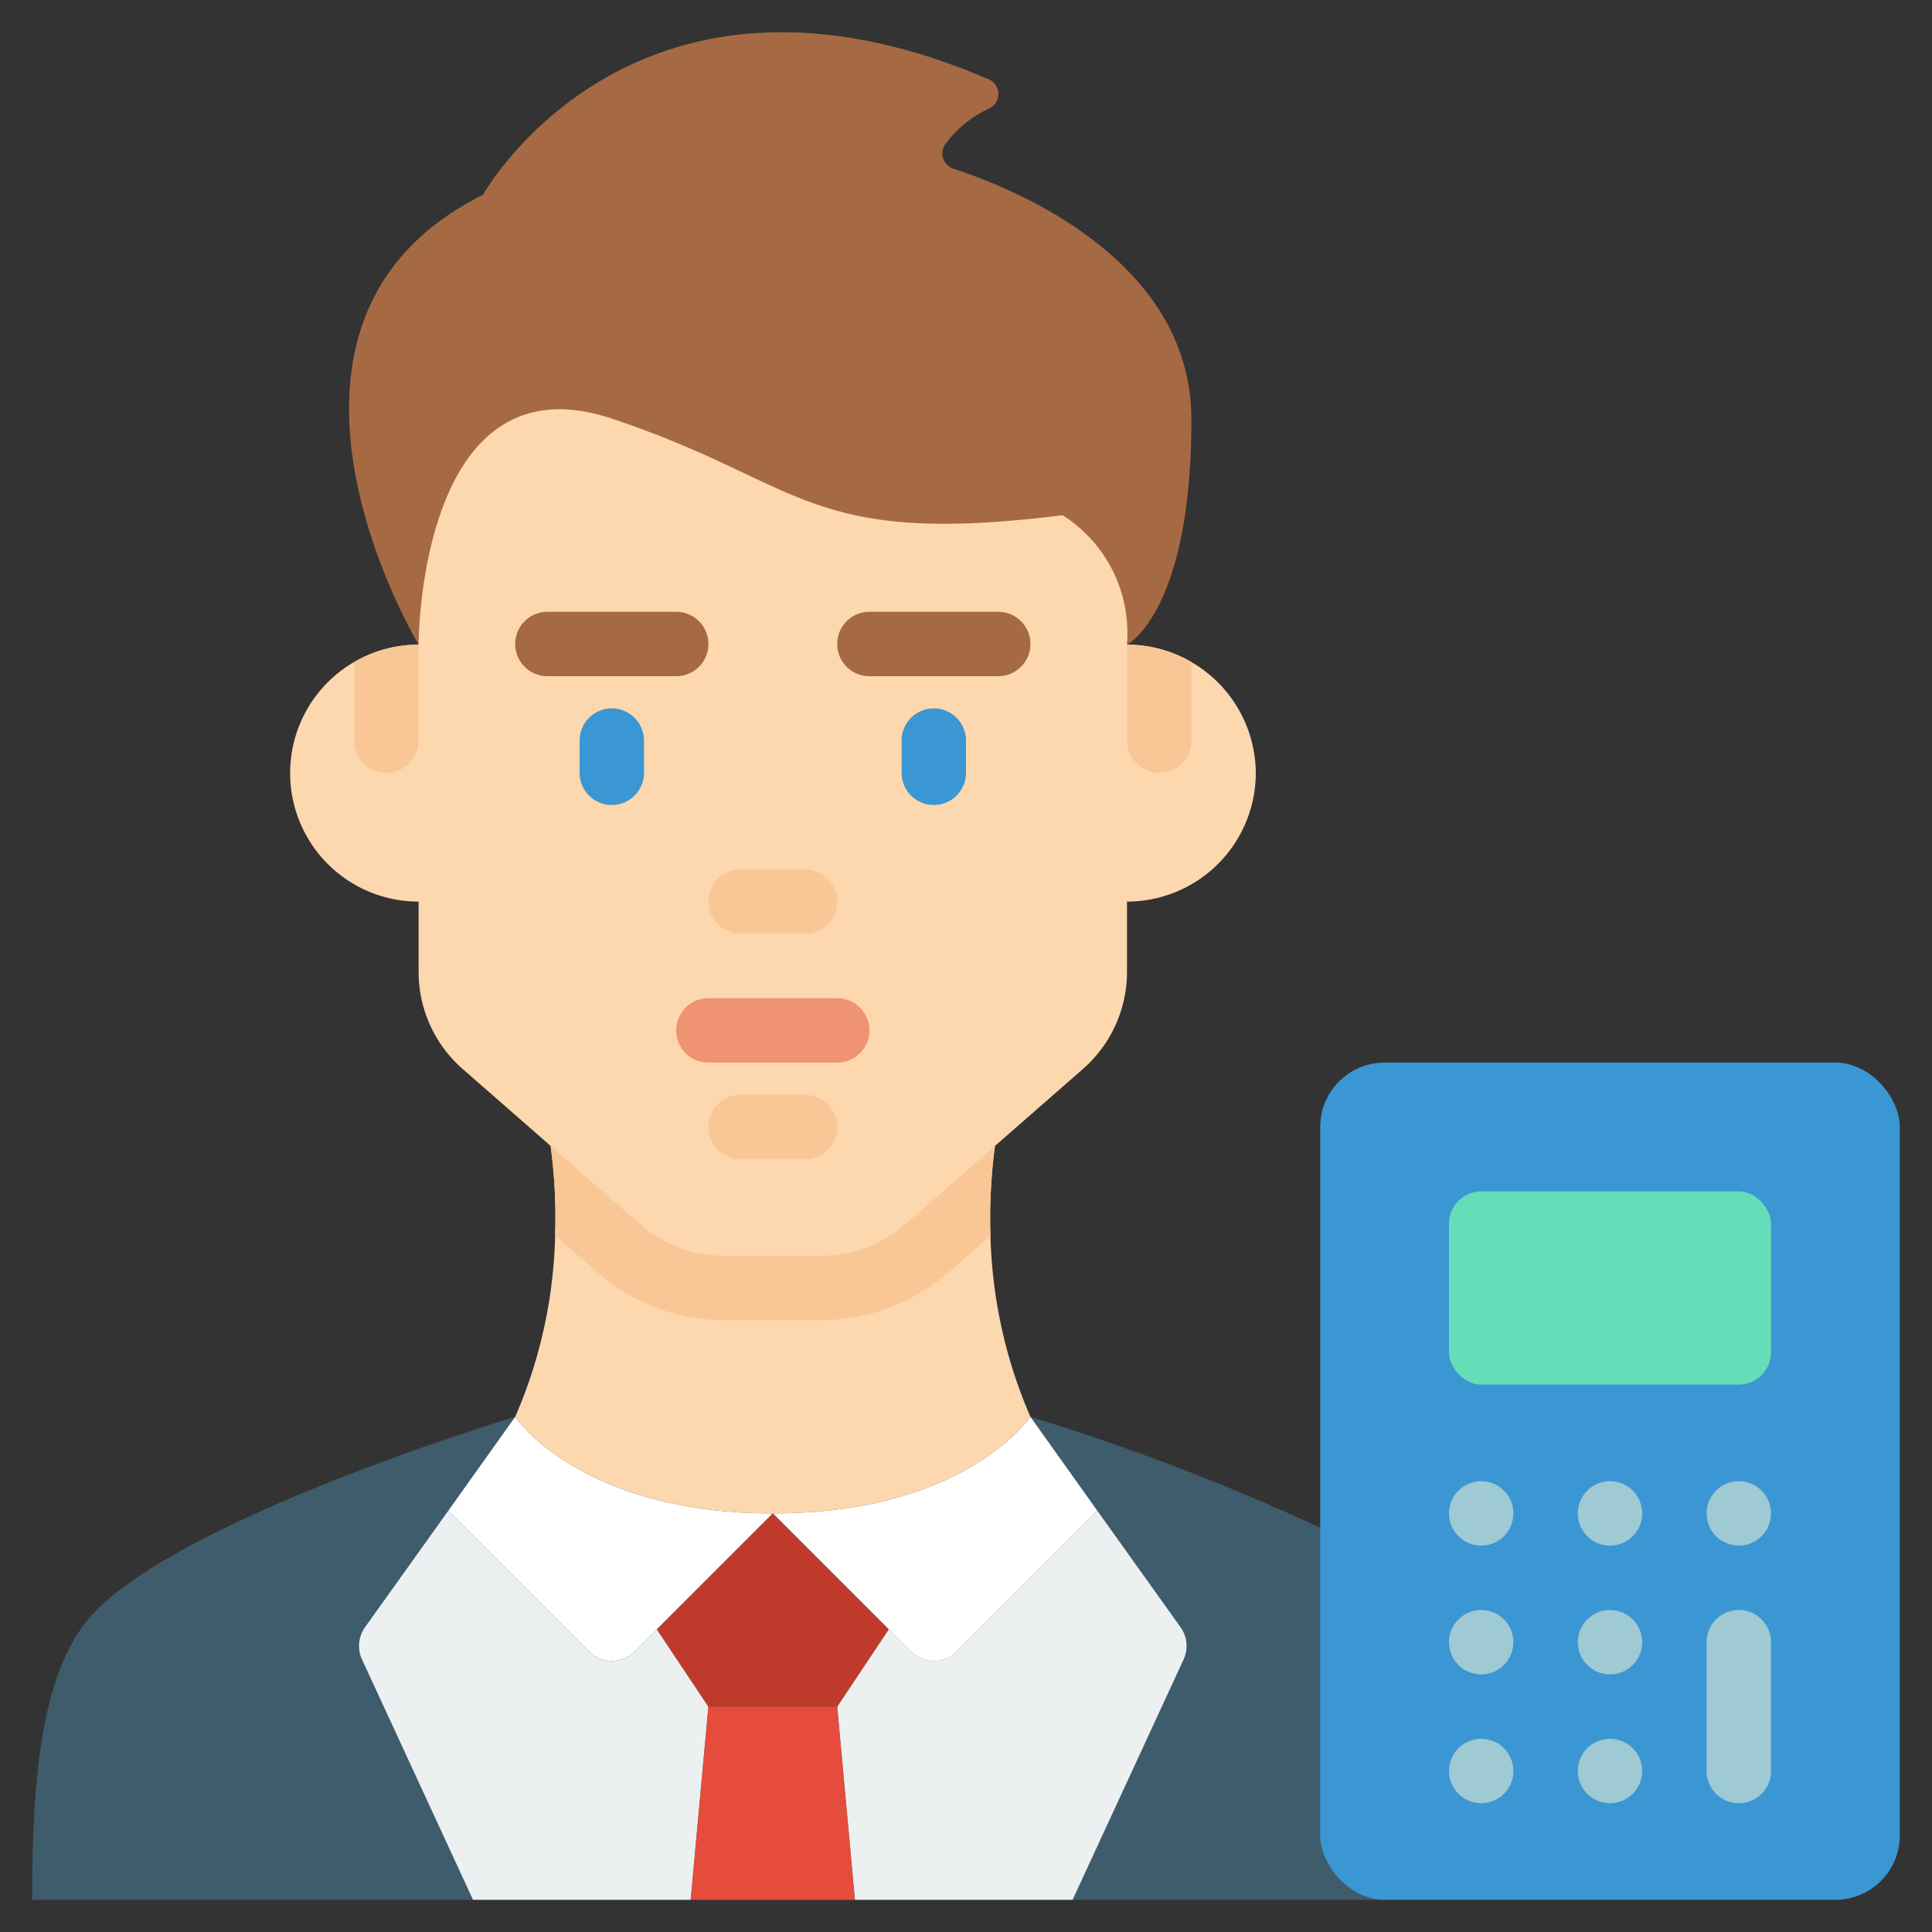
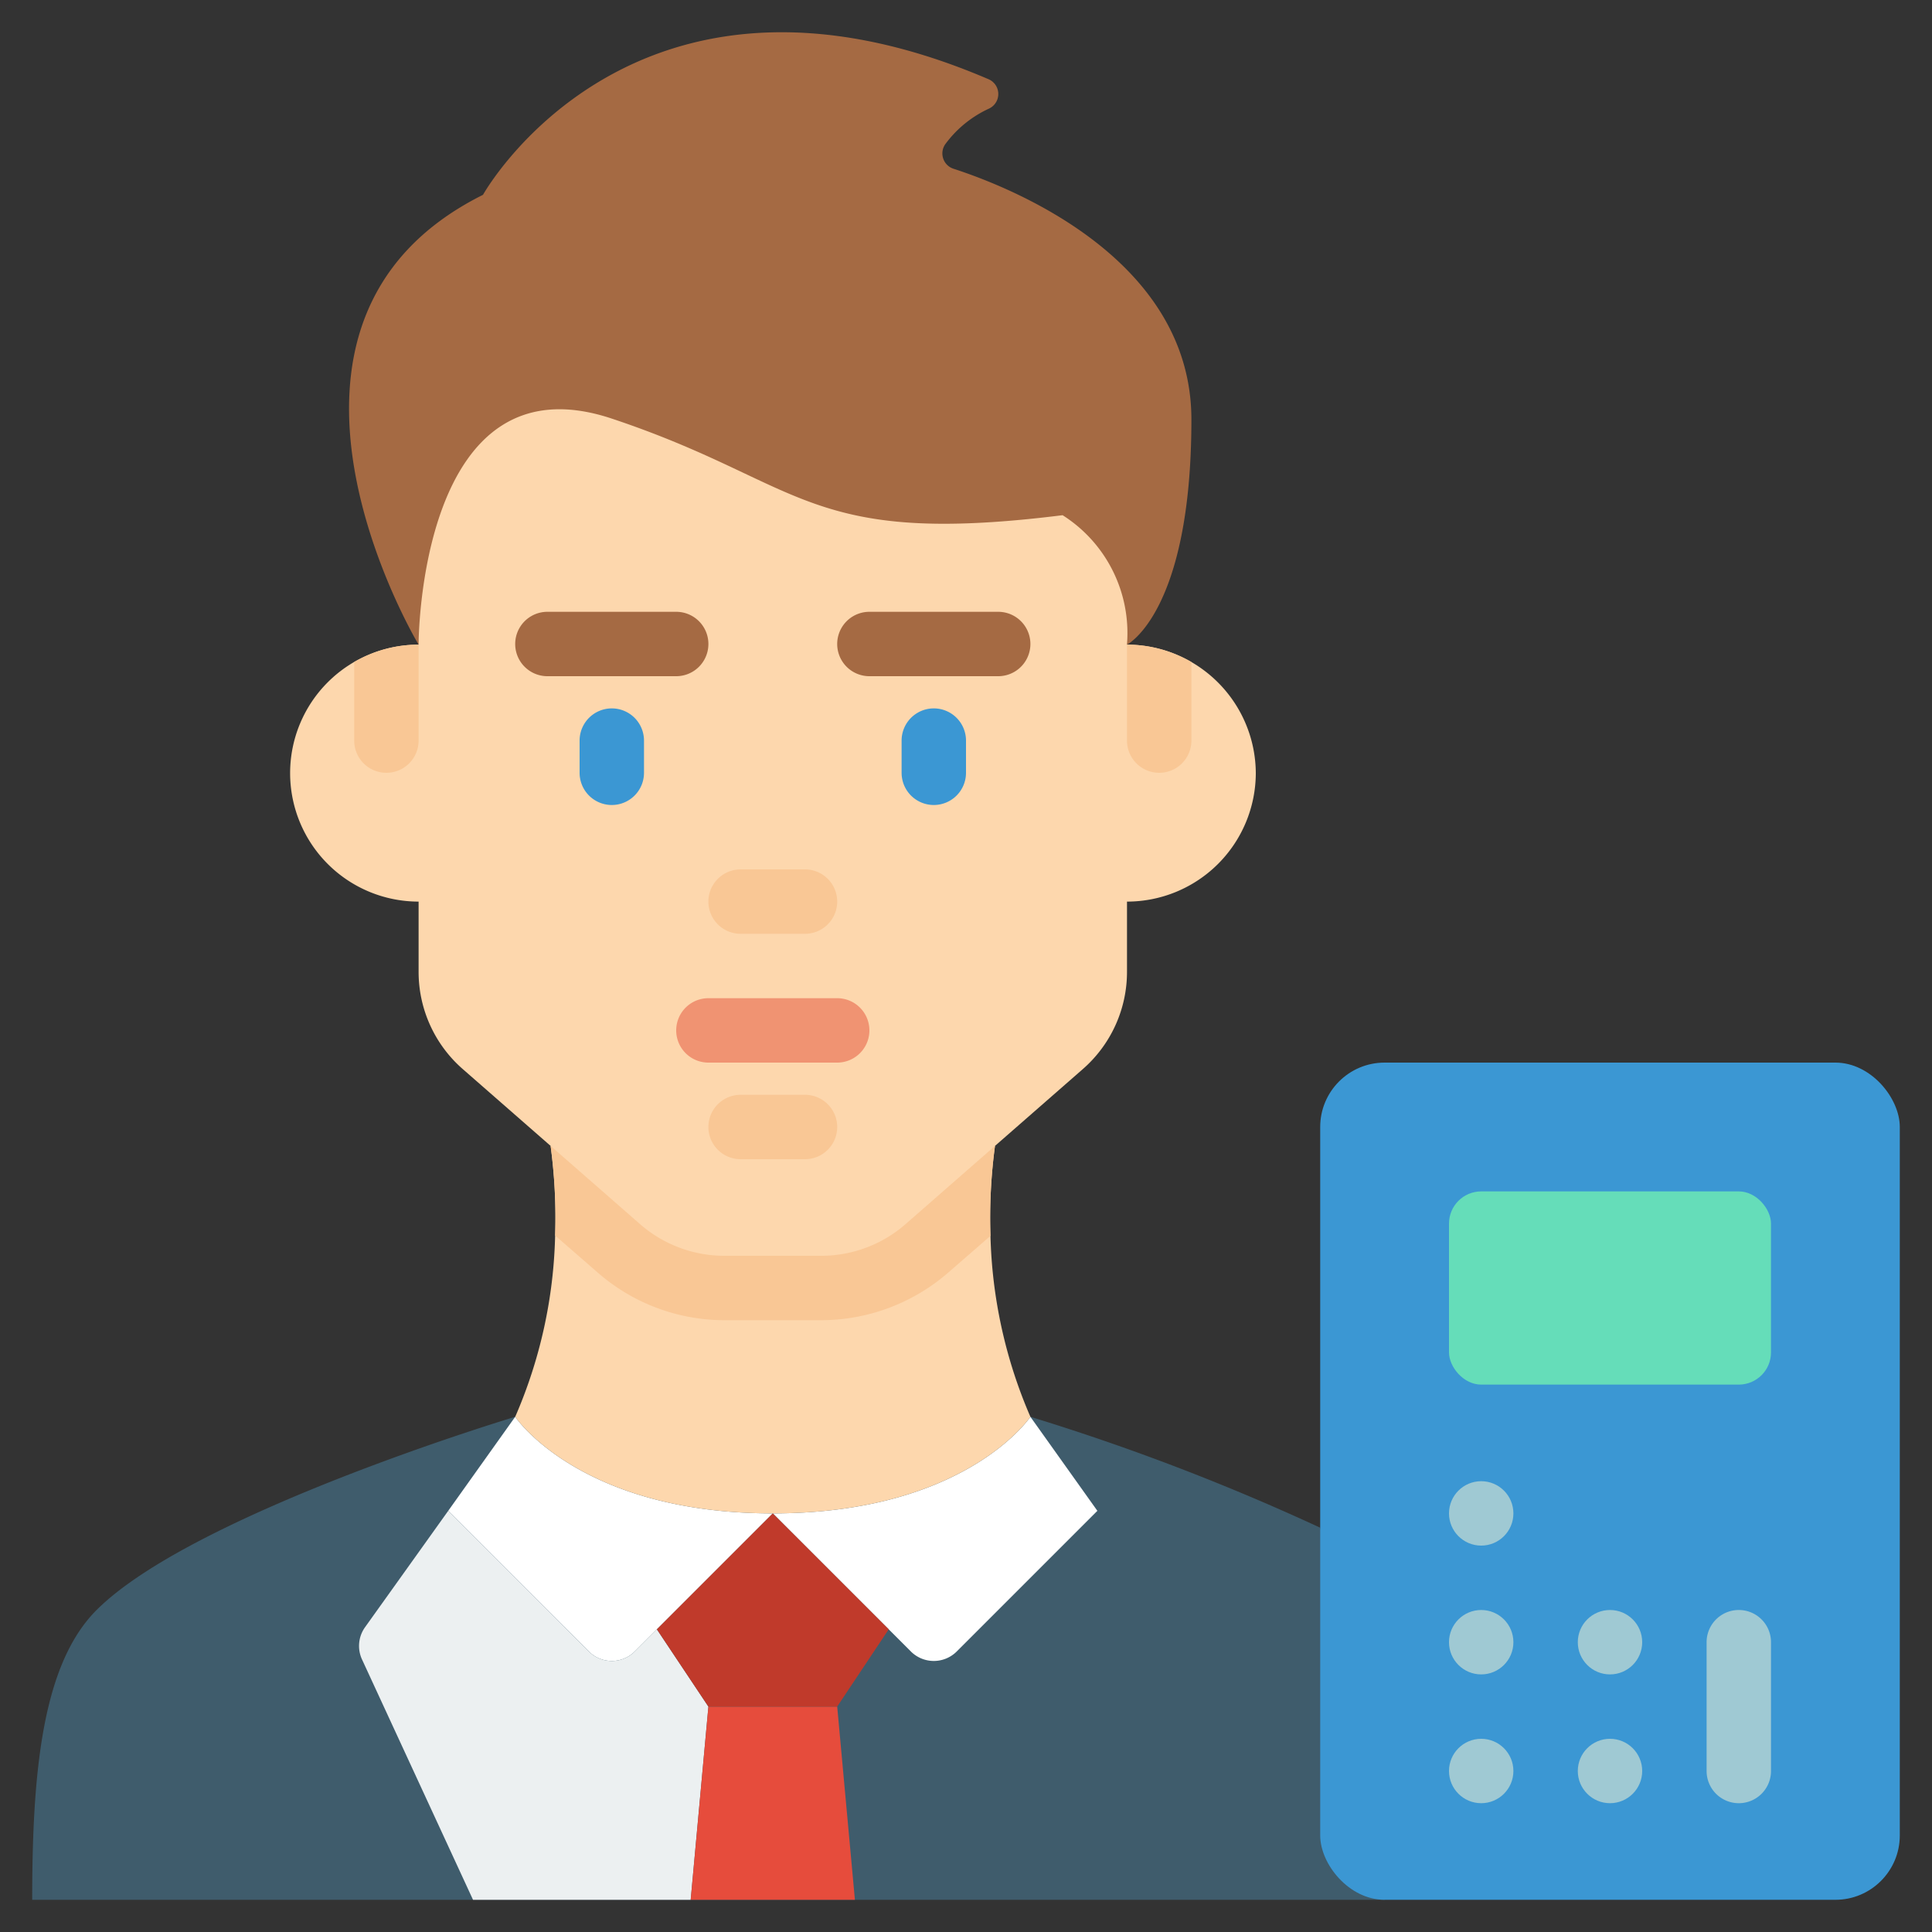
<svg xmlns="http://www.w3.org/2000/svg" height="512" viewBox="0 0 60 60" width="512">
  <rect x="0" y="0" width="60" height="60" fill="#333333" stroke="none" />
  <g id="Icons">
    <path d="m32 44a70.706 70.706 0 0 1 9 3.444l2 11.556h-42c0-4 .32-7.32 2-9 3-3 13-6 13-6z" fill="#3f5c6c" />
-     <path d="m36.76 51.53-3.45 7.47h-6.76l-.55-6 1.6-2.4.69.69a1.008 1.008 0 0 0 1.42 0l4.37-4.37 2.58 3.61a1 1 0 0 1 .1 1z" fill="#ecf0f1" />
    <path d="m34.08 46.92-4.37 4.37a1.008 1.008 0 0 1 -1.42 0l-4.29-4.29c6 0 8-3 8-3z" fill="#fff" />
    <path d="m24 47-4.29 4.29a1.008 1.008 0 0 1 -1.42 0l-4.37-4.37 2.08-2.92s2 3 8 3z" fill="#fff" />
    <path d="m22 53-.55 6h-6.76l-3.45-7.47a1 1 0 0 1 .1-1l2.58-3.61 4.37 4.37a1.008 1.008 0 0 0 1.42 0l.69-.69z" fill="#ecf0f1" />
    <path d="m26.55 59h-5.1l.55-6h4z" fill="#e64c3c" />
    <path d="m27.6 50.6-1.6 2.4h-4l-1.6-2.4 3.6-3.6z" fill="#c03a2b" />
    <rect fill="#3b97d3" height="26" rx="2" width="18" x="41" y="33" />
    <rect fill="#65ddb9" height="6" rx="1" width="10" x="45" y="37" />
    <g fill="#9fc9d3">
      <circle cx="46" cy="47" r="1" />
-       <circle cx="50" cy="47" r="1" />
-       <circle cx="54" cy="47" r="1" />
      <circle cx="46" cy="51" r="1" />
      <circle cx="50" cy="51" r="1" />
      <circle cx="46" cy="55" r="1" />
      <circle cx="50" cy="55" r="1" />
      <path d="m54 56a1 1 0 0 1 -1-1v-4a1 1 0 0 1 2 0v4a1 1 0 0 1 -1 1z" />
    </g>
    <path d="m37 13.03c0 5.99-2 6.99-2 6.99v-.02h-22v.02s-6-9.98 2-13.97c0 0 4.64-8.33 15.7-3.59a.5.5 0 0 1 .02.91 3.5 3.5 0 0 0 -1.35 1.09.5.5 0 0 0 .24.78c1.88.61 7.39 2.83 7.39 7.79z" fill="#a56a43" />
    <path d="m32 44s-2 3-8 3-8-3-8-3a14.947 14.947 0 0 0 1.24-5.63 16.593 16.593 0 0 0 -.14-2.78h13.8a16.728 16.728 0 0 0 -.14 2.79 15.055 15.055 0 0 0 1.24 5.62z" fill="#fdd7ad" />
    <path d="m30.76 38.38-1.31 1.14a6.029 6.029 0 0 1 -3.95 1.48h-3a5.987 5.987 0 0 1 -3.95-1.49l-1.31-1.14a16.593 16.593 0 0 0 -.14-2.78h13.8a16.728 16.728 0 0 0 -.14 2.79z" fill="#f9c795" />
    <path d="m39 24.01a4 4 0 0 1 -4 3.99v2.18a4.008 4.008 0 0 1 -1.37 3.02l-5.5 4.81a3.979 3.979 0 0 1 -2.63.99h-3a3.979 3.979 0 0 1 -2.63-.99l-5.5-4.81a4.008 4.008 0 0 1 -1.37-3.02v-2.18a3.99 3.99 0 0 1 0-7.98v-.02s0-9 6-7 6 4 14 3a4.333 4.333 0 0 1 2 4v.02a4.01 4.01 0 0 1 4 3.99z" fill="#fdd7ad" />
    <path d="m37 20.56v2.44a1 1 0 0 1 -2 0v-2.98a3.989 3.989 0 0 1 2 .54z" fill="#f9c795" />
    <path d="m13 20.02v2.98a1 1 0 0 1 -2 0v-2.44a3.989 3.989 0 0 1 2-.54z" fill="#f9c795" />
    <path d="m26 33h-4a1 1 0 0 1 0-2h4a1 1 0 0 1 0 2z" fill="#f09372" />
    <path d="m25 36h-2a1 1 0 0 1 0-2h2a1 1 0 0 1 0 2z" fill="#f9c795" />
    <path d="m19 25a1 1 0 0 1 -1-1v-1a1 1 0 0 1 2 0v1a1 1 0 0 1 -1 1z" fill="#3b97d3" />
    <path d="m29 25a1 1 0 0 1 -1-1v-1a1 1 0 0 1 2 0v1a1 1 0 0 1 -1 1z" fill="#3b97d3" />
    <path d="m25 29h-2a1 1 0 0 1 0-2h2a1 1 0 0 1 0 2z" fill="#f9c795" />
    <path d="m21 21h-4a1 1 0 0 1 0-2h4a1 1 0 0 1 0 2z" fill="#a56a43" />
    <path d="m31 21h-4a1 1 0 0 1 0-2h4a1 1 0 0 1 0 2z" fill="#a56a43" />
  </g>
</svg>